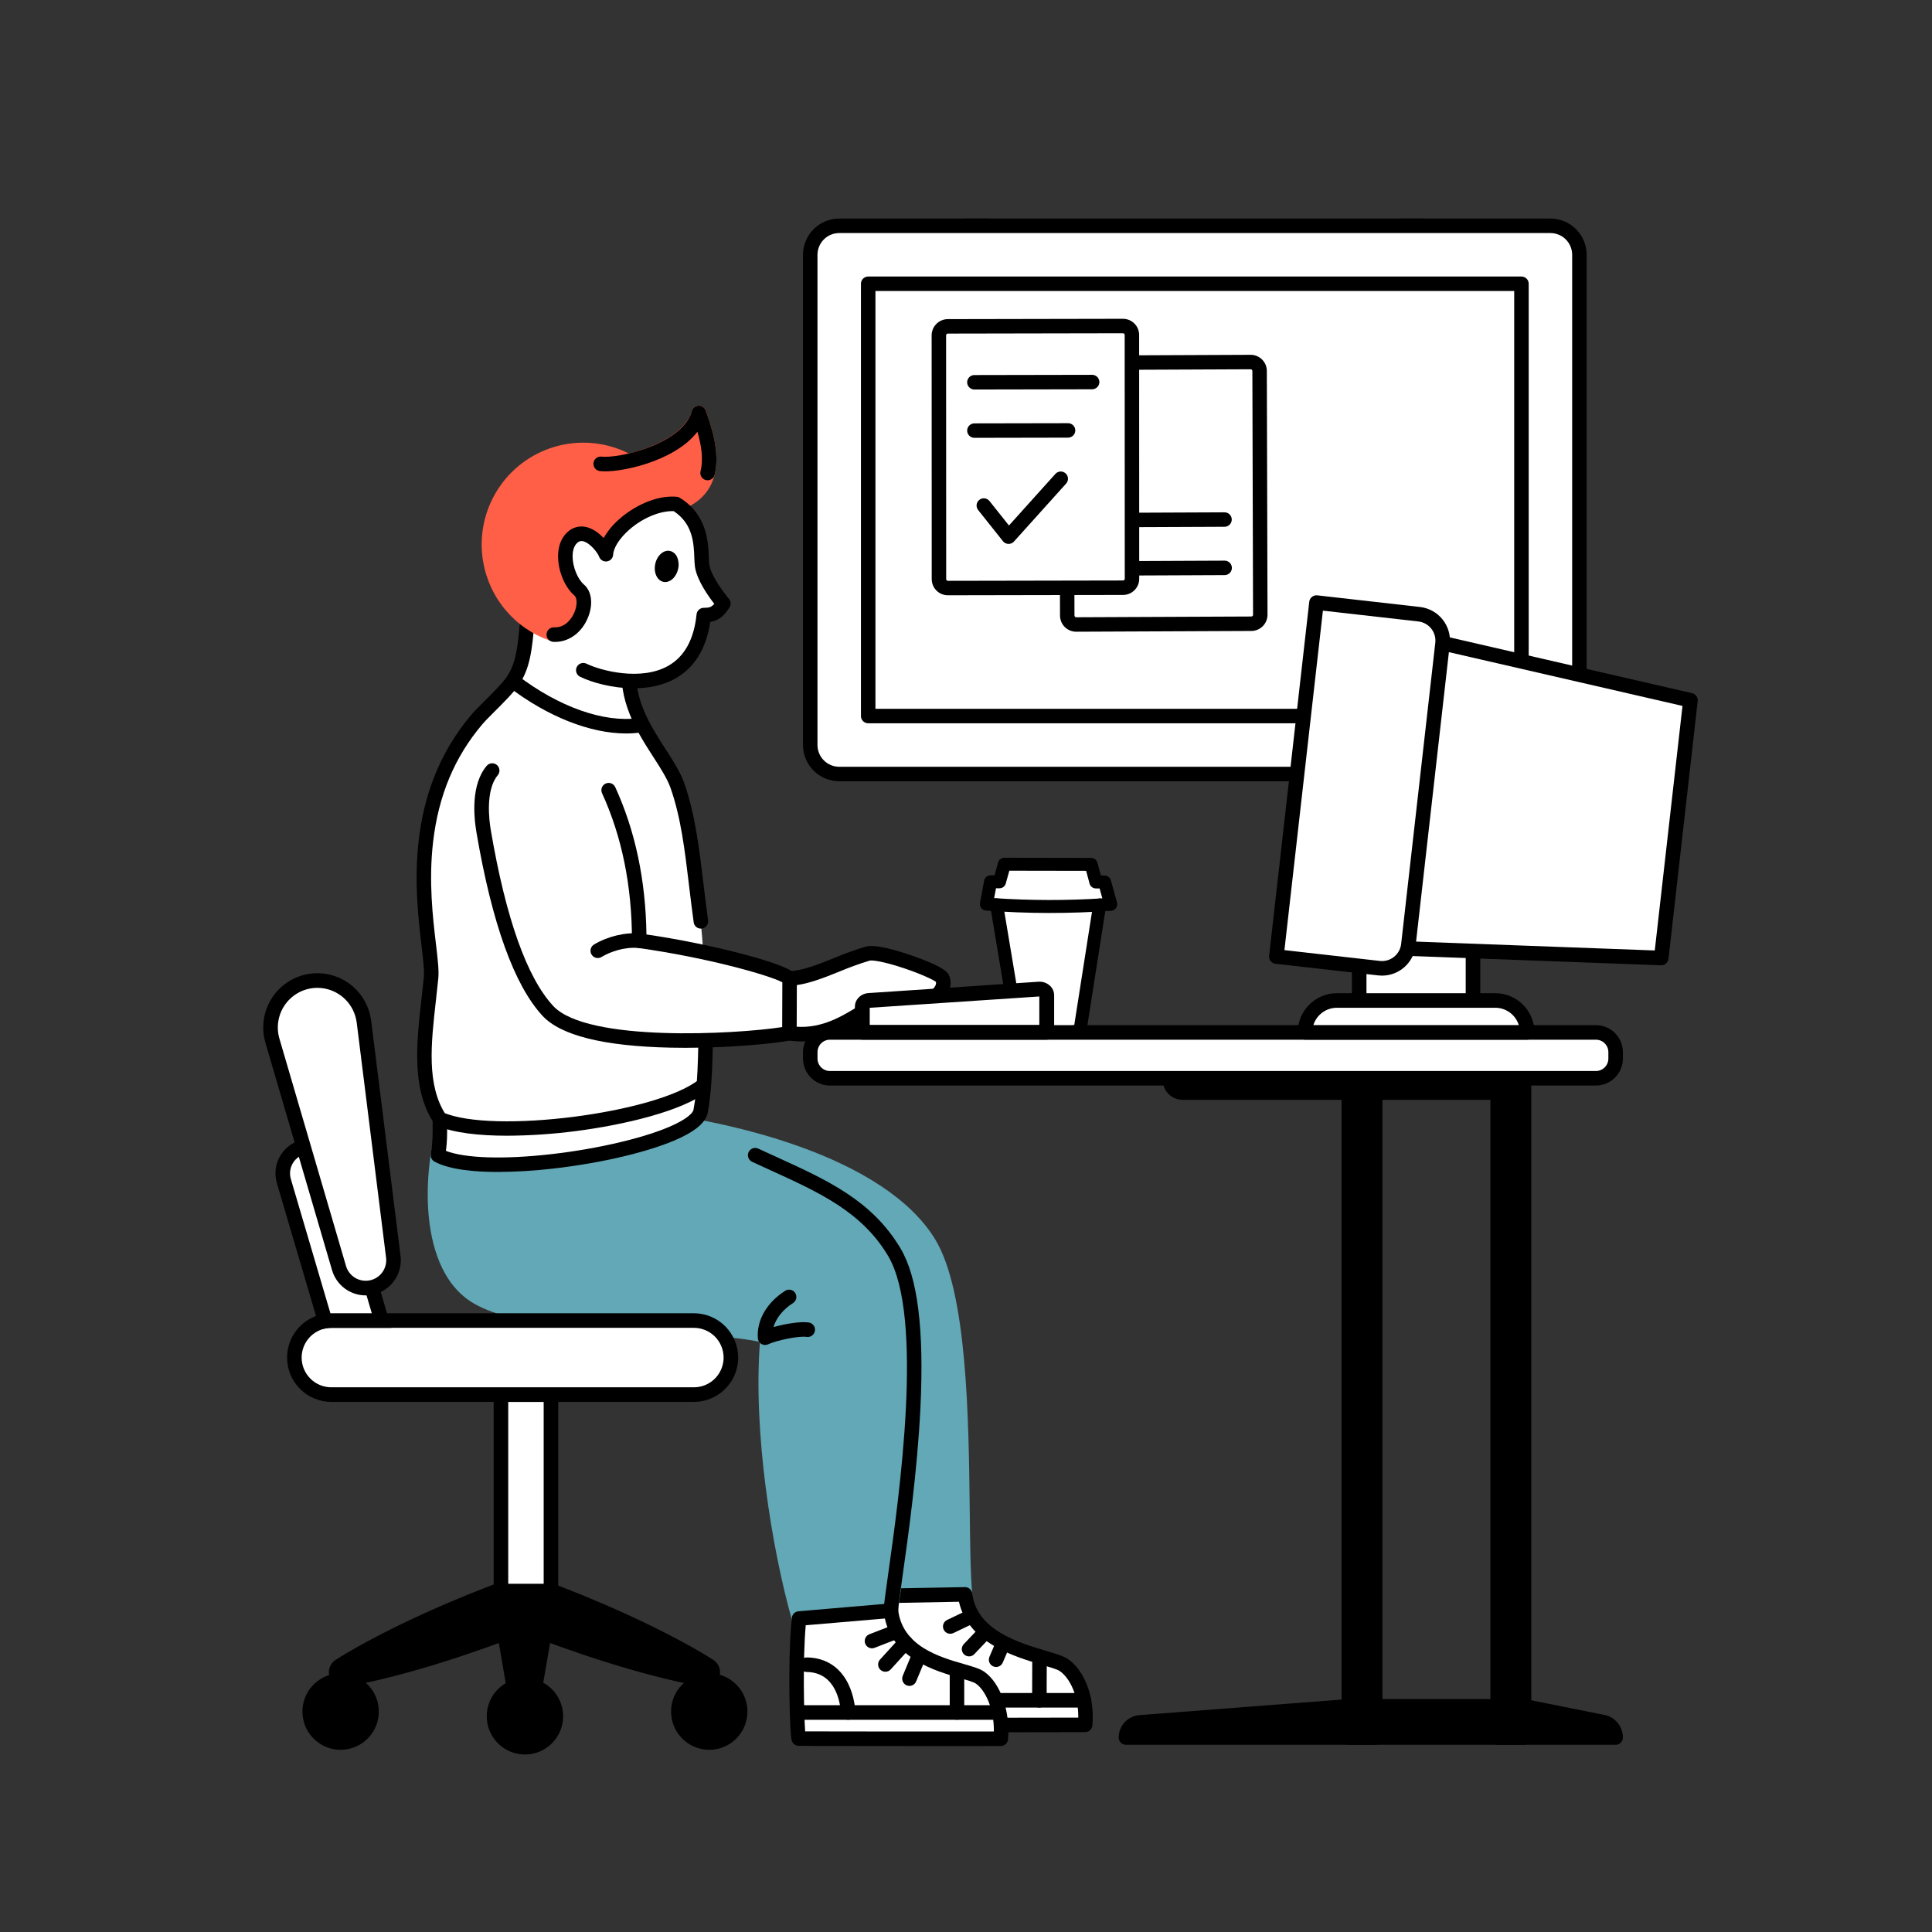
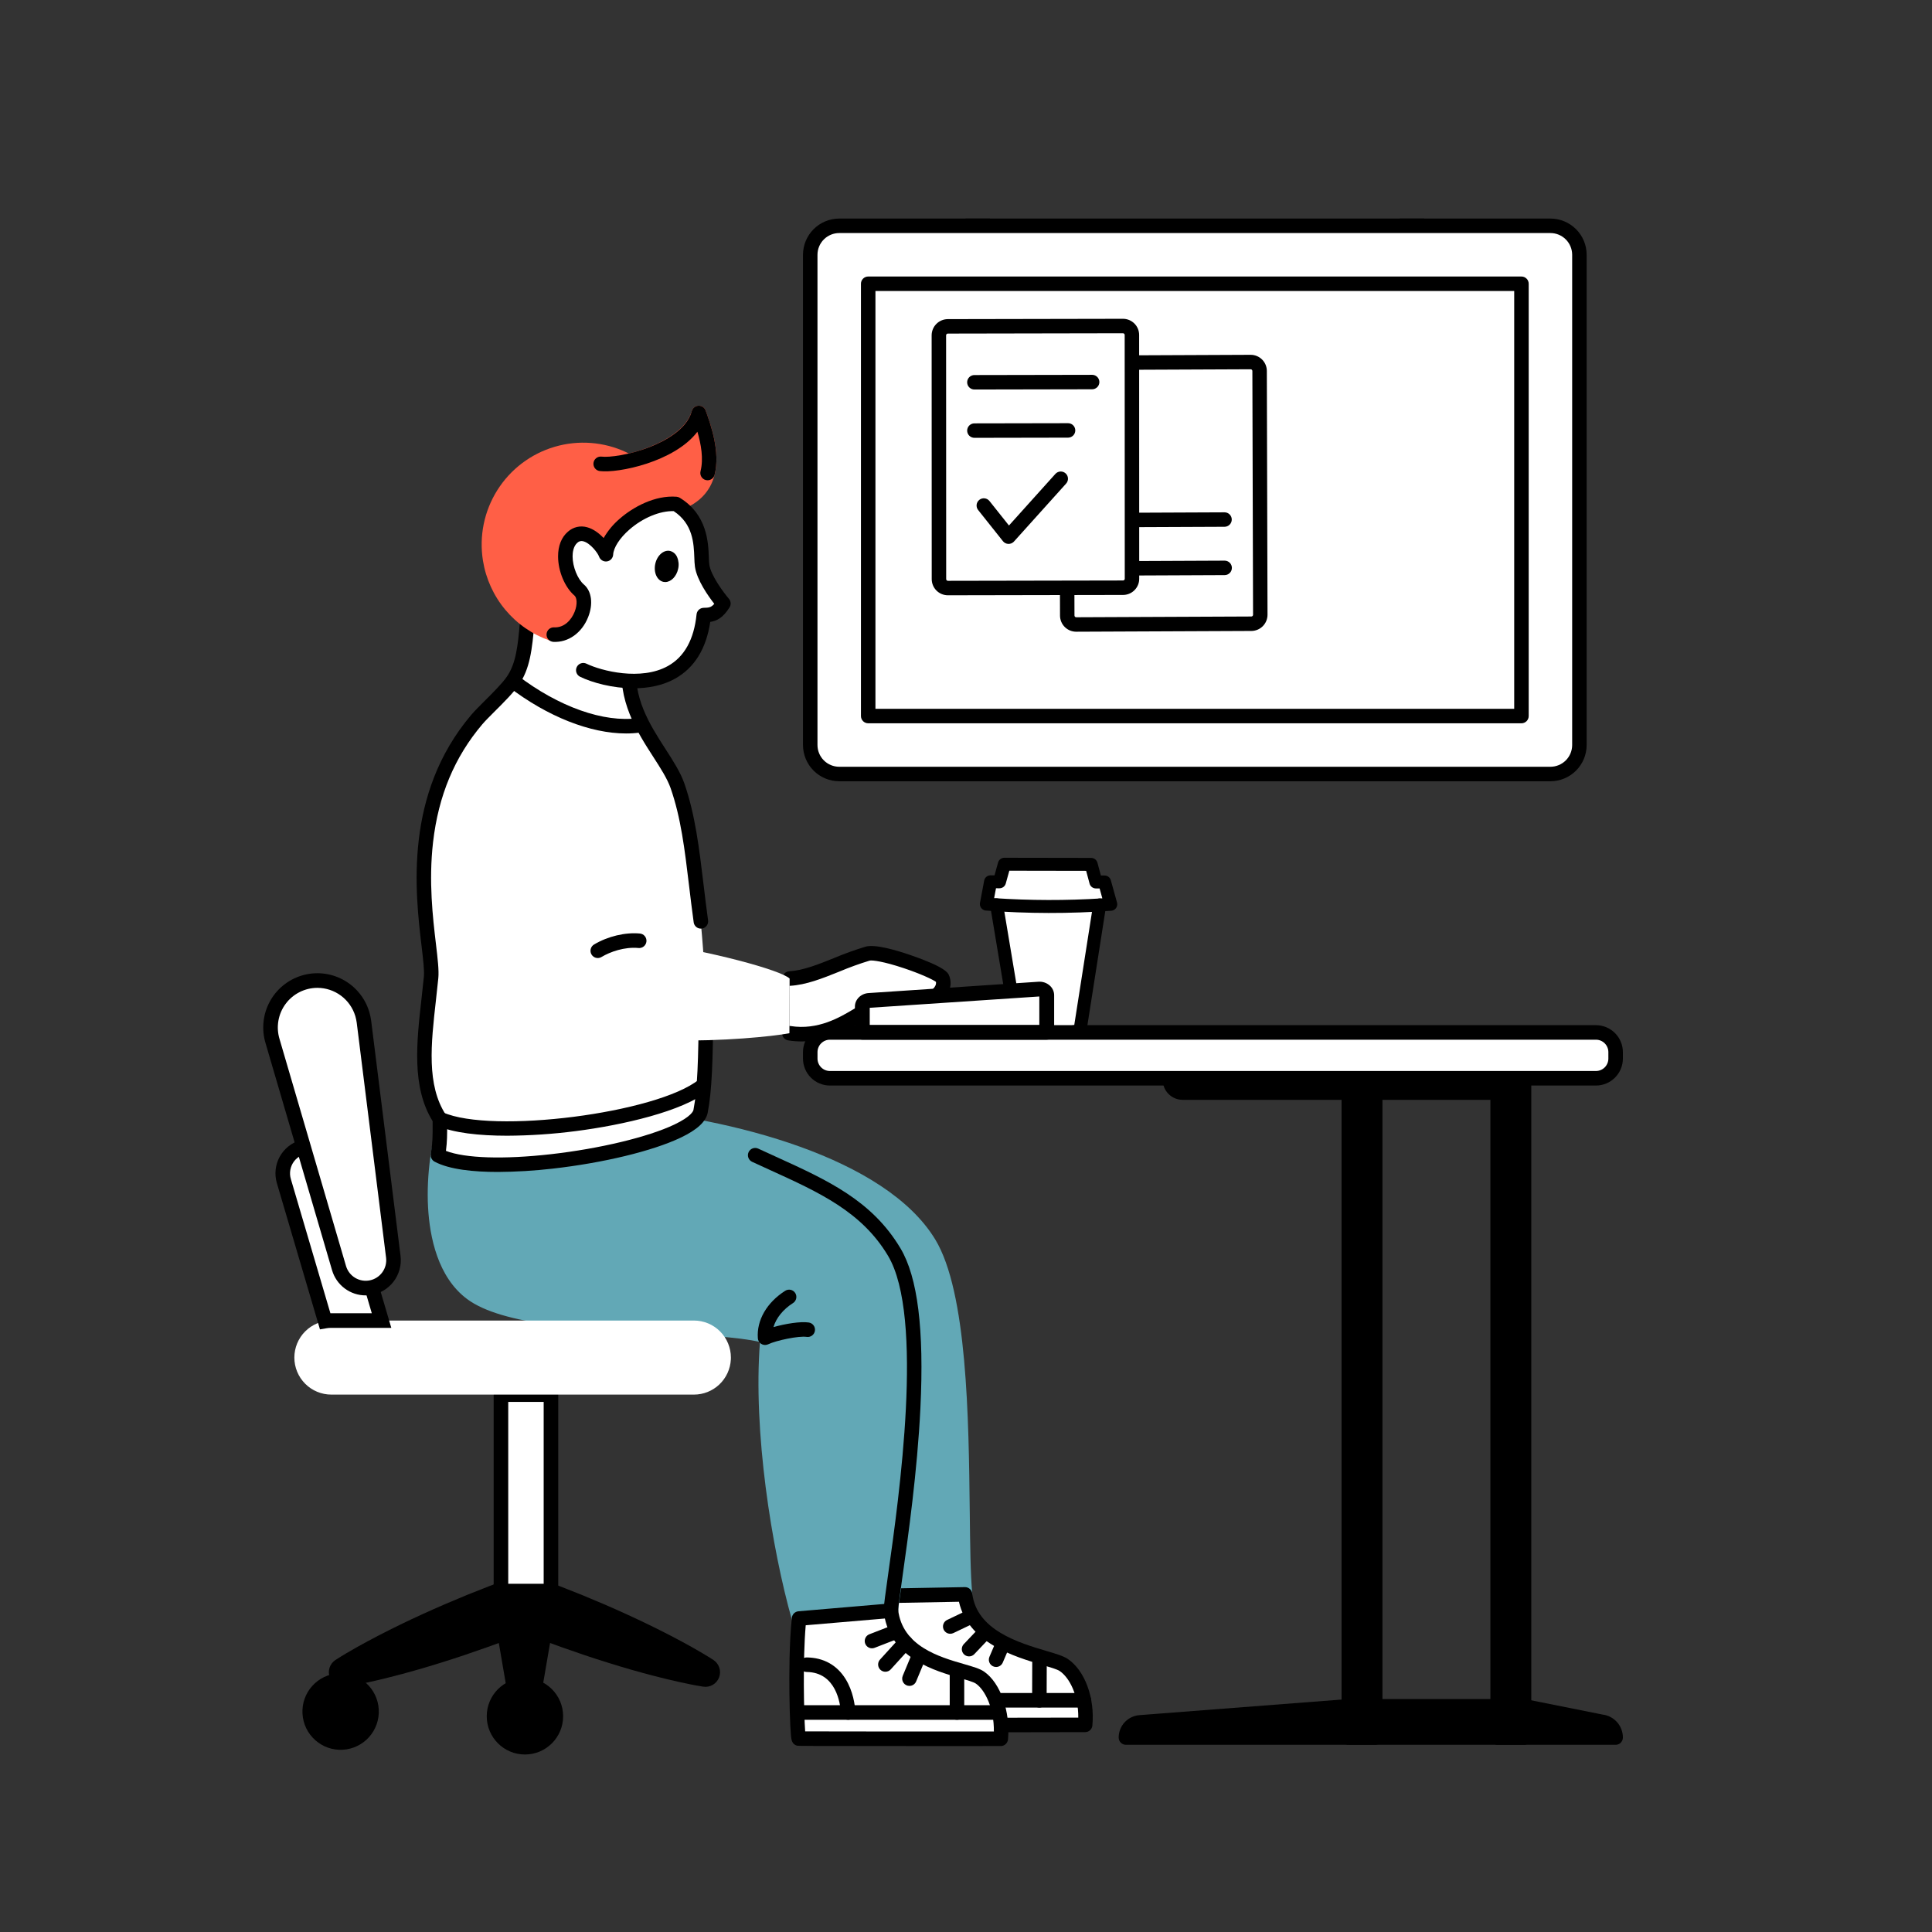
<svg xmlns="http://www.w3.org/2000/svg" width="1600" height="1600" viewBox="0 0 1600 1600" fill="none">
  <rect x="0" y="0" width="1600" height="1600" fill="#333333" stroke="none" />
  <g clip-path="url(#clip0_58_2)">
    <path d="M1284 187H695C681.745 187 671 197.745 671 211V617C671 630.255 681.745 641 695 641H1284C1297.25 641 1308 630.255 1308 617V211C1308 197.745 1297.25 187 1284 187Z" fill="white" />
    <path d="M1284 647H695C687.046 646.991 679.421 643.827 673.797 638.203C668.173 632.579 665.009 624.954 665 617V211C665.009 203.046 668.173 195.421 673.797 189.797C679.421 184.173 687.046 181.009 695 181H1284C1291.95 181.009 1299.58 184.173 1305.2 189.797C1310.83 195.421 1313.99 203.046 1314 211V617C1313.99 624.954 1310.83 632.579 1305.2 638.203C1299.58 643.827 1291.95 646.991 1284 647ZM695 193C690.228 193.006 685.653 194.904 682.278 198.278C678.904 201.653 677.006 206.228 677 211V617C677.006 621.772 678.904 626.347 682.278 629.722C685.653 633.096 690.228 634.994 695 635H1284C1288.77 634.994 1293.35 633.096 1296.72 629.722C1300.1 626.347 1301.99 621.772 1302 617V211C1301.99 206.228 1300.1 201.653 1296.72 198.278C1293.35 194.904 1288.77 193.006 1284 193H695Z" fill="black" />
    <path d="M798.458 181.827L985.955 44.655L993.041 54.341L805.544 191.513L798.458 181.827Z" fill="black" />
    <path d="M985.958 54.345L993.044 44.659L1180.54 181.827L1173.46 191.513L985.958 54.345Z" fill="black" />
    <path d="M989.5 73C984.852 73 980.309 71.622 976.444 69.04C972.58 66.457 969.567 62.787 967.789 58.493C966.01 54.199 965.545 49.474 966.452 44.915C967.358 40.357 969.596 36.169 972.883 32.883C976.17 29.596 980.357 27.358 984.915 26.452C989.474 25.545 994.199 26.01 998.493 27.789C1002.79 29.567 1006.46 32.58 1009.04 36.444C1011.62 40.309 1013 44.852 1013 49.5C1012.99 55.73 1010.51 61.704 1006.11 66.109C1001.7 70.515 995.73 72.993 989.5 73ZM989.5 38C987.226 38 985.002 38.675 983.111 39.938C981.22 41.202 979.746 42.998 978.875 45.099C978.005 47.2 977.777 49.513 978.221 51.743C978.665 53.974 979.76 56.023 981.368 57.632C982.977 59.24 985.026 60.335 987.256 60.779C989.487 61.223 991.799 60.995 993.901 60.125C996.002 59.254 997.798 57.78 999.062 55.889C1000.33 53.998 1001 51.775 1001 49.5C1001 46.451 999.784 43.528 997.628 41.372C995.472 39.216 992.549 38.004 989.5 38ZM1260 599H719C717.409 599 715.883 598.368 714.757 597.243C713.632 596.117 713 594.591 713 593V235C713 233.409 713.632 231.883 714.757 230.757C715.883 229.632 717.409 229 719 229H1260C1261.59 229 1263.12 229.632 1264.24 230.757C1265.37 231.883 1266 233.409 1266 235V593C1266 594.591 1265.37 596.117 1264.24 597.243C1263.12 598.368 1261.59 599 1260 599ZM725 587H1254V241H725V587Z" fill="black" />
  </g>
  <g clip-path="url(#clip1_58_2)">
    <path d="M508.323 923.813C609.502 931.968 730.851 966.168 769.365 1029.55C804.686 1087.68 793.674 1261.34 799.2 1320.4C799.2 1320.4 757.04 1321.43 729.154 1321.69C729.154 1321.69 694.367 1170.85 690.252 1112.52" fill="#62A8B6" />
    <path d="M729.153 1327.71C727.793 1327.71 726.473 1327.25 725.409 1326.4C724.345 1325.55 723.599 1324.37 723.294 1323.04C721.872 1316.87 688.357 1171.08 684.255 1112.94C684.199 1112.15 684.3 1111.36 684.55 1110.61C684.8 1109.86 685.195 1109.17 685.712 1108.57C686.23 1107.97 686.86 1107.48 687.566 1107.13C688.272 1106.78 689.041 1106.57 689.828 1106.51C690.616 1106.46 691.406 1106.56 692.155 1106.81C692.904 1107.06 693.596 1107.45 694.192 1107.97C694.789 1108.49 695.277 1109.12 695.63 1109.83C695.982 1110.54 696.193 1111.31 696.248 1112.1C699.876 1163.53 728.044 1289.63 733.935 1315.62C754.524 1315.38 780.809 1314.8 792.703 1314.53C791.617 1298.47 791.368 1276.4 791.083 1251.35C790.235 1176.32 789.072 1073.57 764.234 1032.69C747.355 1004.91 711.409 980.341 660.278 961.63C616.153 945.481 562.016 934.184 507.839 929.817C507.048 929.759 506.276 929.544 505.569 929.186C504.861 928.828 504.231 928.333 503.715 927.73C503.199 927.126 502.807 926.427 502.562 925.671C502.317 924.916 502.224 924.119 502.287 923.327C502.351 922.535 502.57 921.764 502.933 921.057C503.295 920.35 503.794 919.723 504.399 919.21C505.005 918.697 505.706 918.31 506.462 918.069C507.218 917.829 508.013 917.741 508.803 917.811C605.669 925.617 733.376 958.748 774.497 1026.42C801.052 1070.13 802.237 1174.78 803.101 1251.21C803.423 1279.53 803.702 1303.99 805.182 1319.83C805.259 1320.66 805.166 1321.49 804.91 1322.27C804.653 1323.06 804.238 1323.78 803.691 1324.4C803.143 1325.01 802.475 1325.51 801.727 1325.86C800.979 1326.21 800.168 1326.4 799.344 1326.42C798.921 1326.43 756.818 1327.46 729.207 1327.71H729.153Z" fill="#62A8B6" />
    <path d="M729.155 1321.69C729.269 1346.05 738.726 1427.21 740.428 1428.3C741.343 1428.89 898.678 1428.45 898.678 1428.45C900.713 1406.45 892.524 1386.62 880.867 1378.82C869.209 1371.01 804.736 1365.58 799.2 1320.39L729.155 1321.69Z" fill="white" />
    <path d="M796.929 1434.63C784.454 1434.63 773.941 1434.62 765.521 1434.6C738.972 1434.52 738.972 1434.52 737.183 1433.37C734.397 1431.59 733.355 1430.92 728.218 1384.39C727.046 1373.77 723.217 1337.88 723.14 1321.72C723.133 1320.14 723.748 1318.62 724.852 1317.48C725.956 1316.35 727.461 1315.7 729.041 1315.67L799.087 1314.38C800.572 1314.35 802.014 1314.88 803.136 1315.86C804.257 1316.83 804.979 1318.19 805.163 1319.67C808.892 1350.1 843.628 1360.42 866.614 1367.26C874.763 1369.68 880.65 1371.43 884.203 1373.81C898.377 1383.3 906.789 1406 904.66 1429.01C904.522 1430.5 903.835 1431.89 902.731 1432.9C901.627 1433.91 900.187 1434.48 898.691 1434.48C898.299 1434.48 858.901 1434.59 819.899 1434.62C811.636 1434.63 803.979 1434.63 796.929 1434.63ZM745.197 1422.43C763.741 1422.68 838.789 1422.59 892.975 1422.45C893.193 1404 885.736 1389.32 877.525 1383.82C875.486 1382.46 869.236 1380.6 863.193 1378.81C839.963 1371.9 801.842 1360.56 794.167 1326.51L735.325 1327.6C736.399 1352.75 742.65 1407.32 745.2 1422.43H745.197Z" fill="black" />
    <path d="M897.667 1414.13H759.902C758.308 1414.13 756.779 1413.5 755.651 1412.37C754.524 1411.24 753.891 1409.71 753.891 1408.11C753.891 1406.51 754.524 1404.98 755.651 1403.85C756.779 1402.72 758.308 1402.09 759.902 1402.09H897.667C899.261 1402.09 900.79 1402.72 901.917 1403.85C903.044 1404.98 903.678 1406.51 903.678 1408.11C903.678 1409.71 903.044 1411.24 901.917 1412.37C900.79 1413.5 899.261 1414.13 897.667 1414.13Z" fill="black" />
    <path d="M860.767 1414.13H860.747C859.957 1414.13 859.176 1413.97 858.448 1413.67C857.72 1413.36 857.059 1412.92 856.502 1412.35C855.946 1411.79 855.505 1411.13 855.206 1410.4C854.906 1409.66 854.753 1408.88 854.756 1408.09L854.87 1373.69C854.875 1372.09 855.511 1370.57 856.638 1369.44C857.764 1368.32 859.29 1367.68 860.881 1367.68H860.901C862.495 1367.69 864.022 1368.33 865.145 1369.46C866.269 1370.6 866.897 1372.13 866.892 1373.73L866.778 1408.13C866.773 1409.72 866.137 1411.25 865.01 1412.38C863.884 1413.5 862.358 1414.13 860.767 1414.13ZM786.953 1353.02C785.588 1353.02 784.263 1352.56 783.197 1351.71C782.13 1350.85 781.385 1349.66 781.084 1348.33C780.782 1347 780.943 1345.6 781.539 1344.37C782.135 1343.14 783.131 1342.15 784.364 1341.56L801.054 1333.6C801.767 1333.26 802.54 1333.06 803.328 1333.02C804.116 1332.98 804.905 1333.09 805.649 1333.36C806.393 1333.62 807.078 1334.03 807.664 1334.56C808.251 1335.09 808.727 1335.73 809.067 1336.45C809.406 1337.16 809.602 1337.93 809.643 1338.72C809.684 1339.51 809.569 1340.3 809.305 1341.05C809.041 1341.79 808.633 1342.48 808.105 1343.07C807.576 1343.66 806.938 1344.13 806.225 1344.47L789.533 1352.44C788.727 1352.82 787.846 1353.02 786.953 1353.02ZM802.545 1371.75C801.369 1371.75 800.219 1371.41 799.238 1370.76C798.256 1370.11 797.486 1369.19 797.022 1368.1C796.559 1367.02 796.422 1365.83 796.63 1364.67C796.838 1363.51 797.381 1362.43 798.191 1361.58L811.292 1347.78C812.391 1346.62 813.904 1345.95 815.498 1345.91C817.091 1345.87 818.636 1346.47 819.791 1347.57C820.946 1348.67 821.617 1350.19 821.657 1351.78C821.696 1353.38 821.101 1354.93 820.002 1356.08L806.9 1369.88C806.339 1370.47 805.664 1370.95 804.915 1371.27C804.166 1371.59 803.36 1371.75 802.545 1371.75ZM824.914 1380.53C823.919 1380.53 822.94 1380.28 822.064 1379.81C821.188 1379.33 820.443 1378.65 819.896 1377.82C819.349 1376.98 819.017 1376.03 818.929 1375.03C818.841 1374.04 819.001 1373.04 819.394 1372.13L824.763 1359.6C825.069 1358.86 825.517 1358.2 826.081 1357.64C826.646 1357.08 827.316 1356.63 828.053 1356.33C828.789 1356.04 829.578 1355.89 830.373 1355.89C831.167 1355.9 831.953 1356.07 832.683 1356.38C833.413 1356.7 834.074 1357.15 834.627 1357.72C835.181 1358.3 835.615 1358.97 835.906 1359.71C836.197 1360.45 836.338 1361.25 836.321 1362.04C836.305 1362.84 836.13 1363.62 835.809 1364.35L830.44 1376.88C829.976 1377.96 829.206 1378.89 828.223 1379.53C827.241 1380.18 826.09 1380.53 824.914 1380.53Z" fill="black" />
    <path d="M371.025 923.813C357.099 959.489 350.458 1041.15 390.36 1070.94C435.4 1104.57 590.527 1092.75 635.79 1106.9C628.601 1183.76 646.257 1285.72 661.762 1340.39L737.82 1333.9C738.622 1314.08 780.272 1097.66 740.603 1036.92C708.651 988 672.037 975.544 625.413 956.701" fill="#62A8B6" />
    <path d="M661.763 1346.41C660.456 1346.41 659.185 1345.99 658.143 1345.2C657.1 1344.41 656.343 1343.3 655.985 1342.04C638.915 1281.85 623.587 1184.93 629.376 1111.39C611.663 1107.2 580.645 1105.68 547.972 1104.09C486.159 1101.08 416.104 1097.67 386.777 1075.77C362.581 1057.71 355.872 1024.55 354.505 999.916C353.019 973.151 357.31 942.417 365.425 921.619C365.712 920.883 366.142 920.21 366.689 919.64C367.236 919.069 367.889 918.613 368.612 918.295C369.336 917.978 370.114 917.807 370.903 917.791C371.693 917.776 372.477 917.916 373.212 918.204C373.947 918.492 374.619 918.922 375.188 919.47C375.757 920.018 376.213 920.673 376.53 921.398C376.846 922.123 377.017 922.902 377.033 923.693C377.049 924.484 376.909 925.27 376.621 926.007C363.207 960.366 357.337 1038.77 393.957 1066.11C420.349 1085.81 491.436 1089.28 548.556 1092.06C586.672 1093.92 619.592 1095.52 637.587 1101.15C638.902 1101.56 640.036 1102.41 640.799 1103.56C641.562 1104.71 641.909 1106.09 641.78 1107.46C634.754 1182.57 652.099 1281.93 666.225 1333.97L732.319 1328.33C732.9 1323.52 733.939 1316.41 735.286 1307.18C744.008 1247.4 767.177 1088.61 735.573 1040.22C706.52 995.737 673.297 982.408 631.233 965.538C628.576 964.47 625.887 963.388 623.164 962.291C621.693 961.689 620.52 960.527 619.901 959.06C619.283 957.593 619.27 955.941 619.864 954.464C620.458 952.987 621.612 951.806 623.073 951.179C624.534 950.553 626.184 950.531 627.66 951.12C630.374 952.217 633.055 953.295 635.702 954.354C677.988 971.319 714.507 985.974 745.633 1033.63C779.731 1085.84 756.922 1242.17 747.182 1308.93C745.378 1321.29 743.952 1331.06 743.827 1334.15C743.767 1335.62 743.176 1337.01 742.164 1338.07C741.152 1339.13 739.789 1339.78 738.33 1339.91L662.279 1346.4C662.105 1346.41 661.933 1346.41 661.763 1346.41Z" fill="#62A8B6" />
    <path d="M737.821 1339.92H737.711C736.117 1339.89 734.6 1339.23 733.493 1338.08C732.386 1336.93 731.78 1335.39 731.808 1333.79C731.885 1329.53 733.354 1319.12 735.578 1303.37C744.564 1239.71 765.607 1090.62 735.44 1040.01C713.7 1003.54 678.51 987.524 637.761 968.984C632.866 966.756 627.902 964.498 622.881 962.167C621.434 961.496 620.313 960.276 619.764 958.776C619.214 957.277 619.282 955.62 619.952 954.17C620.622 952.721 621.839 951.598 623.336 951.047C624.833 950.497 626.486 950.565 627.933 951.236C632.927 953.555 637.865 955.802 642.732 958.016C685.31 977.389 722.089 994.125 745.758 1033.84C760.001 1057.73 765.394 1100.96 762.249 1165.99C759.716 1218.35 752.055 1272.63 747.477 1305.06C745.474 1319.26 743.889 1330.48 743.825 1334.01C743.796 1335.59 743.151 1337.09 742.028 1338.2C740.906 1339.3 739.395 1339.92 737.821 1339.92Z" fill="black" />
    <path d="M633.612 1113.85C632.094 1113.85 630.631 1113.27 629.519 1112.24C628.407 1111.2 627.727 1109.78 627.616 1108.26C626.533 1093.38 635.007 1078.69 650.284 1068.97C651.629 1068.11 653.26 1067.83 654.816 1068.17C656.372 1068.52 657.726 1069.47 658.582 1070.82C659.437 1072.17 659.722 1073.8 659.375 1075.36C659.028 1076.92 658.077 1078.28 656.732 1079.14C648.484 1084.39 642.762 1091.56 640.557 1099.04C650.188 1096.32 662.898 1094.18 669.847 1095.25C671.423 1095.49 672.838 1096.35 673.781 1097.64C674.725 1098.92 675.119 1100.53 674.877 1102.11C674.636 1103.69 673.778 1105.11 672.493 1106.05C671.208 1107 669.6 1107.4 668.024 1107.15C661.529 1106.16 642.949 1110.06 636.182 1113.27C635.379 1113.65 634.501 1113.85 633.612 1113.85Z" fill="black" />
    <path d="M661.767 1340.39C657.986 1375.15 660.305 1439.57 661.531 1439.82C662.559 1440.03 828.791 1439.97 828.791 1439.97C830.755 1417.97 822.85 1397.13 811.599 1389.33C800.347 1381.53 743.163 1379.09 737.818 1333.9L661.767 1340.39Z" fill="white" />
    <path d="M765.016 1446.01C661.675 1446.01 660.986 1445.86 660.299 1445.71C655.733 1444.76 655.322 1440.37 655.05 1437.46C654.866 1435.49 654.686 1432.77 654.516 1429.36C654.152 1422.08 653.883 1412.76 653.761 1403.12C653.571 1388.17 653.582 1360.05 655.791 1339.74C655.942 1338.35 656.57 1337.06 657.567 1336.08C658.564 1335.11 659.868 1334.51 661.257 1334.39L737.309 1327.9C738.864 1327.77 740.409 1328.24 741.618 1329.23C742.827 1330.22 743.605 1331.64 743.787 1333.19C747.358 1363.38 777.978 1372.23 798.24 1378.09C805.917 1380.31 811.464 1381.91 815.019 1384.38C828.535 1393.75 836.845 1417.35 834.779 1440.51C834.645 1442 833.957 1443.4 832.849 1444.41C831.741 1445.43 830.294 1445.99 828.793 1445.99C804.077 1446 782.986 1446.01 765.016 1446.01ZM666.795 1433.85C689.08 1433.97 779.921 1433.96 823.082 1433.95C823.318 1415.02 815.954 1399.67 808.176 1394.28C806.239 1392.94 800.477 1391.27 794.906 1389.66C774.153 1383.66 740.151 1373.84 732.812 1340.38L667.263 1345.97C664.762 1374.87 665.779 1419.43 666.795 1433.85Z" fill="black" />
    <path d="M826.905 1424.25H660.799C659.205 1424.25 657.676 1423.61 656.549 1422.48C655.421 1421.35 654.788 1419.82 654.788 1418.22C654.788 1416.63 655.421 1415.09 656.549 1413.97C657.676 1412.84 659.205 1412.2 660.799 1412.2H826.904C828.498 1412.2 830.027 1412.84 831.154 1413.97C832.281 1415.09 832.915 1416.63 832.915 1418.22C832.915 1419.82 832.281 1421.35 831.154 1422.48C830.027 1423.61 828.498 1424.25 826.904 1424.25H826.905Z" fill="black" />
    <path d="M792.528 1424.25C790.934 1424.25 789.405 1423.61 788.277 1422.48C787.15 1421.35 786.517 1419.82 786.517 1418.22V1384.09C786.517 1382.5 787.15 1380.97 788.277 1379.84C789.405 1378.71 790.934 1378.07 792.528 1378.07C794.122 1378.07 795.651 1378.71 796.778 1379.84C797.905 1380.97 798.539 1382.5 798.539 1384.09V1418.22C798.539 1419.82 797.905 1421.35 796.778 1422.48C795.651 1423.61 794.122 1424.25 792.528 1424.25ZM722.157 1365.06C720.752 1365.07 719.39 1364.58 718.309 1363.68C717.227 1362.78 716.494 1361.53 716.236 1360.15C715.978 1358.76 716.212 1357.33 716.897 1356.1C717.582 1354.87 718.675 1353.92 719.987 1353.42L737.144 1346.77C738.629 1346.2 740.277 1346.25 741.729 1346.89C743.18 1347.54 744.317 1348.74 744.89 1350.22C745.464 1351.71 745.427 1353.36 744.789 1354.82C744.15 1356.27 742.962 1357.42 741.483 1358L724.325 1364.65C723.633 1364.92 722.898 1365.06 722.157 1365.06ZM753.148 1396.2C752.159 1396.2 751.184 1395.96 750.312 1395.49C749.44 1395.02 748.696 1394.34 748.148 1393.52C747.599 1392.69 747.262 1391.74 747.167 1390.76C747.072 1389.77 747.222 1388.77 747.603 1387.86L754.165 1372.09C754.785 1370.62 755.958 1369.46 757.429 1368.86C758.899 1368.26 760.546 1368.27 762.012 1368.88C763.478 1369.49 764.642 1370.66 765.251 1372.13C765.86 1373.6 765.864 1375.25 765.262 1376.72L758.7 1392.49C758.243 1393.59 757.473 1394.53 756.485 1395.19C755.497 1395.85 754.336 1396.2 753.148 1396.2ZM702.399 1424.25C700.87 1424.25 699.398 1423.66 698.284 1422.61C697.17 1421.56 696.498 1420.12 696.404 1418.59C695.925 1410.71 692.456 1384.95 668.024 1384.66C666.43 1384.65 664.905 1384.01 663.784 1382.87C662.664 1381.74 662.039 1380.2 662.048 1378.6C662.058 1377.01 662.7 1375.48 663.834 1374.36C664.968 1373.23 666.5 1372.61 668.095 1372.62H668.166C682.035 1372.78 693.125 1378.94 700.239 1390.42C706.505 1400.54 708.046 1411.95 708.405 1417.85C708.454 1418.64 708.346 1419.43 708.089 1420.18C707.832 1420.93 707.431 1421.62 706.907 1422.21C706.384 1422.8 705.75 1423.29 705.04 1423.63C704.331 1423.98 703.56 1424.18 702.772 1424.23C702.648 1424.24 702.524 1424.25 702.399 1424.25ZM733.234 1384.47C732.069 1384.47 730.93 1384.13 729.954 1383.5C728.978 1382.86 728.208 1381.95 727.738 1380.88C727.268 1379.81 727.117 1378.63 727.304 1377.48C727.492 1376.33 728.009 1375.26 728.794 1374.39L745.335 1356.2C745.864 1355.61 746.505 1355.12 747.222 1354.78C747.939 1354.43 748.717 1354.23 749.512 1354.19C750.307 1354.15 751.102 1354.27 751.851 1354.53C752.6 1354.8 753.289 1355.22 753.877 1355.75C754.465 1356.29 754.941 1356.94 755.277 1357.66C755.613 1358.38 755.802 1359.17 755.834 1359.96C755.866 1360.76 755.74 1361.55 755.463 1362.3C755.186 1363.05 754.764 1363.73 754.22 1364.32L737.679 1382.51C737.116 1383.13 736.43 1383.62 735.664 1383.96C734.899 1384.3 734.071 1384.47 733.234 1384.47Z" fill="black" />
    <path d="M521.344 547.156C515.203 593.489 552.687 624.391 561.062 650.765C584.689 725.169 591.287 903.658 580.184 920.349C563.06 947.331 394.179 978.275 356.806 957.469C358.687 945.952 364.281 939.006 364.281 926.681C343.957 895.706 345.724 854.633 357.014 809.453C363.56 783.254 326.666 677.968 394.931 595.833C403.31 585.751 419.291 571.44 424.868 564.061C434.649 551.112 434.658 538.645 436.69 514.217" fill="white" />
    <path d="M420.037 940.552C396.909 940.552 375.426 938.256 361.836 932.181C360.38 931.53 359.242 930.327 358.671 928.835C358.101 927.343 358.146 925.686 358.795 924.227C359.445 922.768 360.646 921.628 362.135 921.056C363.624 920.485 365.278 920.53 366.734 921.18C407.49 939.397 544.245 921.91 578.808 894.06C580.05 893.059 581.639 892.593 583.223 892.766C584.808 892.938 586.26 893.734 587.259 894.979C588.258 896.224 588.723 897.815 588.551 899.404C588.379 900.992 587.584 902.446 586.341 903.447C565.378 920.339 515.912 931.73 476.61 936.757C457.849 939.187 438.955 940.454 420.037 940.552ZM518.494 607.428C488.894 607.428 453.455 593.521 421.216 568.84C419.966 567.865 419.151 566.434 418.948 564.859C418.745 563.285 419.171 561.694 420.133 560.432C421.095 559.171 422.515 558.341 424.085 558.123C425.654 557.905 427.246 558.317 428.514 559.269C462.638 585.392 500.045 598.647 528.563 594.718C530.142 594.501 531.743 594.921 533.013 595.887C534.283 596.852 535.119 598.283 535.336 599.866C535.553 601.448 535.133 603.053 534.17 604.325C533.207 605.598 531.778 606.435 530.199 606.653C526.319 607.178 522.409 607.437 518.494 607.428Z" fill="black" />
    <path d="M412.278 970.562C392.542 970.562 372.135 968.62 359.86 962.005C358.758 961.411 357.868 960.487 357.315 959.361C356.762 958.236 356.573 956.965 356.776 955.727C358.332 946.199 358.312 940.56 358.278 931.215C358.278 930.324 358.272 929.402 358.27 928.442C340.808 900.263 345.012 863.025 349.08 826.992C349.753 821.032 350.448 814.871 351.031 808.869C351.525 803.784 350.453 794.722 349.098 783.25C343.921 739.474 334.285 657.99 390.352 591.931C393.004 588.806 397.129 584.692 401.495 580.336C408.248 573.6 415.901 565.964 419.694 560.474C427.243 549.543 428.886 535.518 430.696 513.717C430.828 512.126 431.586 510.651 432.803 509.619C434.02 508.588 435.596 508.082 437.185 508.215C438.774 508.347 440.245 509.106 441.275 510.326C442.305 511.545 442.809 513.124 442.677 514.716C440.701 538.512 438.834 553.928 429.58 567.328C425.162 573.725 417.095 581.772 409.977 588.872C405.791 593.047 401.839 596.989 399.51 599.734C376.447 626.907 363.079 658.878 358.64 697.471C354.902 729.966 358.448 759.943 361.036 781.833C362.477 794.026 363.616 803.656 362.997 810.035C362.405 816.13 361.705 822.34 361.026 828.346C356.945 864.505 353.089 898.659 369.304 923.373C369.949 924.356 370.293 925.508 370.292 926.685C370.292 928.276 370.297 929.767 370.302 931.177C370.33 939.328 370.35 945.136 369.313 953.111C385.149 959.235 416.973 960.294 456.211 955.861C496.502 951.31 536.624 941.678 558.427 931.327C572.584 924.601 574.119 920.048 574.283 919.203C577.643 901.913 578.398 877.388 578.679 835.318C578.689 833.728 579.327 832.206 580.453 831.085C581.579 829.964 583.102 829.335 584.69 829.335H584.731C585.52 829.341 586.301 829.502 587.028 829.809C587.755 830.117 588.415 830.565 588.969 831.128C589.524 831.691 589.962 832.358 590.259 833.09C590.557 833.823 590.707 834.607 590.702 835.398C590.417 878.212 589.625 903.285 586.085 921.505C584.642 928.933 577.28 935.704 563.577 942.211C540.322 953.253 499.699 963.07 457.558 967.831C442.525 969.556 427.41 970.468 412.278 970.562ZM580.432 769.055C578.982 769.053 577.581 768.526 576.488 767.571C575.395 766.616 574.684 765.298 574.485 763.858C573.05 753.478 571.849 743.456 570.688 733.764C567.052 703.419 563.912 677.212 555.388 652.75C552.642 644.87 546.999 636.11 541.024 626.836C527.609 606.011 510.914 580.096 515.385 546.363C515.595 544.779 516.425 543.344 517.691 542.372C518.957 541.401 520.557 540.973 522.138 541.184C523.719 541.394 525.152 542.225 526.121 543.494C527.091 544.762 527.517 546.365 527.307 547.949C523.419 577.288 538.14 600.141 551.129 620.303C557.503 630.199 563.524 639.544 566.743 648.779C575.697 674.477 579.065 702.583 582.629 732.329C583.784 741.965 584.977 751.934 586.398 762.205C586.516 763.059 586.45 763.928 586.204 764.754C585.958 765.579 585.538 766.343 584.973 766.992C584.407 767.642 583.709 768.162 582.926 768.518C582.142 768.873 581.292 769.057 580.432 769.055Z" fill="black" />
    <path d="M497.464 384.137C513.05 386.145 569.796 373.35 578.732 342.023C585.633 361.28 600.936 404.067 559.833 417.381" fill="#FF5F46" />
    <path d="M559.832 423.405C558.4 423.406 557.014 422.894 555.925 421.961C554.836 421.029 554.115 419.737 553.892 418.32C553.669 416.902 553.959 415.451 554.709 414.228C555.459 413.006 556.62 412.091 557.984 411.651C567.902 408.438 574.469 403.319 578.055 396.006C583.635 384.626 581.067 369.599 577.497 357.345C558.24 382.464 511.588 392.025 496.698 390.111C495.915 390.01 495.159 389.756 494.474 389.362C493.789 388.969 493.188 388.444 492.705 387.818C491.731 386.554 491.297 384.953 491.5 383.368C491.703 381.783 492.526 380.344 493.789 379.367C495.051 378.391 496.648 377.956 498.23 378.16C513.127 380.08 565.323 367.124 572.951 340.364C573.3 339.139 574.029 338.056 575.032 337.272C576.034 336.487 577.259 336.042 578.531 335.999C579.802 335.957 581.054 336.32 582.107 337.036C583.159 337.752 583.958 338.783 584.388 339.983C589.484 354.2 598.971 380.664 588.845 401.315C583.819 411.567 574.679 418.9 561.682 423.11C561.085 423.305 560.46 423.404 559.832 423.405Z" fill="#FF5F46" />
    <path d="M399.976 464.386C396.698 444.114 400.919 423.339 411.846 405.964C422.772 388.589 439.653 375.807 459.319 370.019C478.985 364.231 500.083 365.835 518.652 374.53C537.221 383.224 551.984 398.411 560.17 417.24C562.909 423.554 468.074 534.986 455.271 530.493C440.966 525.486 428.276 516.701 418.543 505.065C408.81 493.429 402.395 479.374 399.976 464.386Z" fill="#FF5F46" />
    <path d="M458.587 525.552C479.377 526.65 489.674 497.234 479.681 488.671C469.072 479.582 462.933 454.657 474.236 444.914C485.539 435.171 499.67 452.835 501.802 458.977C502.797 440.78 534.125 415.342 559.833 417.381C584.111 432.247 579.985 458.158 581.48 468.49C583.352 481.439 599.087 499.809 599.087 499.809C593.423 508.812 589.118 509.251 582.847 509.387C575.49 581.694 503.33 564.897 483.047 555.05" fill="white" />
    <path d="M524.708 570.018C507.309 570.018 490.446 565.337 480.427 560.473C478.992 559.776 477.893 558.536 477.37 557.027C476.847 555.518 476.944 553.862 477.64 552.425C478.335 550.987 479.572 549.885 481.078 549.361C482.585 548.837 484.237 548.935 485.672 549.631C498.055 555.645 530.855 564.02 553.196 551.529C566.789 543.929 574.754 529.545 576.867 508.778C577.016 507.316 577.693 505.96 578.77 504.963C579.847 503.967 581.251 503.399 582.717 503.367C586.769 503.279 588.838 503.234 591.533 500.055C586.524 493.63 577.116 480.35 575.525 469.35C575.229 466.877 575.058 464.39 575.012 461.9C574.561 450.029 573.948 433.879 557.931 423.305C546.563 422.946 532.313 428.868 521.155 438.645C513.232 445.585 508.114 453.501 507.797 459.304C507.721 460.698 507.165 462.021 506.223 463.049C505.281 464.077 504.012 464.745 502.633 464.94C501.254 465.134 499.85 464.843 498.662 464.115C497.473 463.388 496.574 462.27 496.117 460.951C495.076 457.951 488.937 449.853 483.146 448.291C482.285 448.015 481.364 447.979 480.484 448.188C479.603 448.396 478.797 448.842 478.15 449.476C474.702 452.448 474.196 457.831 474.199 460.774C474.212 469.352 478.333 479.595 483.582 484.091C490.035 489.62 491.396 500.241 487.045 511.149C481.841 524.198 470.572 532.212 458.264 531.563C456.679 531.468 455.197 530.749 454.14 529.563C453.083 528.378 452.536 526.821 452.62 525.233C452.704 523.645 453.411 522.155 454.587 521.088C455.763 520.02 457.312 519.462 458.898 519.534C467.488 519.984 473.285 513.19 475.88 506.681C478.362 500.457 477.772 494.962 475.769 493.246C467.785 486.406 462.196 473.06 462.177 460.792C462.165 452.013 464.976 444.943 470.31 440.345C472.437 438.421 475.02 437.072 477.813 436.427C480.606 435.782 483.517 435.862 486.271 436.659C491.414 438.047 496.168 441.625 499.902 445.587C503.399 439.523 507.911 434.107 513.24 429.577C524.34 419.853 542.518 409.971 560.302 411.374C561.244 411.449 562.155 411.745 562.962 412.239C585.685 426.153 586.557 449.109 587.026 461.441C587.12 463.945 587.202 466.107 587.426 467.624C588.752 476.793 599.586 491.135 603.648 495.887C604.484 496.864 604.986 498.084 605.079 499.367C605.173 500.65 604.854 501.93 604.169 503.019C598.769 511.601 593.723 514.207 588.197 515.031C584.879 537.277 575.09 553.076 559.052 562.046C548.7 567.836 536.579 570.017 524.708 570.018Z" fill="black" />
    <path d="M561.118 471.006C562.581 464.206 559.742 457.824 554.778 456.752C549.814 455.68 544.604 460.324 543.141 467.124C541.679 473.925 544.517 480.306 549.482 481.378C554.446 482.45 559.656 477.806 561.118 471.006Z" fill="black" />
    <path d="M550.913 482.033C550.396 482.034 549.881 481.979 549.377 481.87C544.15 480.741 541.133 474.079 542.651 467.019C544.17 459.96 549.658 455.136 554.884 456.263C556.221 456.6 557.458 457.255 558.49 458.171C559.523 459.087 560.321 460.238 560.817 461.528C562.078 464.56 562.355 467.914 561.609 471.113C560.238 477.482 555.637 482.033 550.913 482.033ZM543.631 467.231C542.229 473.75 544.902 479.879 549.588 480.889C554.275 481.899 559.228 477.42 560.628 470.901C561.331 467.91 561.077 464.774 559.901 461.936C559.468 460.792 558.766 459.769 557.857 458.952C556.947 458.136 555.855 457.55 554.672 457.243C549.993 456.233 545.034 460.712 543.631 467.231ZM585.977 397.753C585.062 397.752 584.159 397.542 583.337 397.139C582.515 396.736 581.795 396.151 581.233 395.427C580.671 394.704 580.281 393.861 580.092 392.964C579.904 392.066 579.922 391.138 580.146 390.249C582.775 379.86 580.556 367.817 577.566 357.548C558.532 382.576 511.766 392.055 496.698 390.111C495.915 390.01 495.159 389.756 494.474 389.363C493.789 388.969 493.188 388.444 492.705 387.818C492.223 387.192 491.868 386.477 491.661 385.713C491.454 384.95 491.4 384.153 491.5 383.368C491.601 382.583 491.855 381.826 492.247 381.14C492.64 380.453 493.164 379.851 493.789 379.367C494.413 378.884 495.127 378.528 495.889 378.321C496.651 378.114 497.447 378.059 498.23 378.16C504.247 378.933 521.241 376.873 538.629 369.994C549.68 365.622 568.831 355.975 572.92 340.482C573.248 339.24 573.964 338.136 574.962 337.33C575.961 336.525 577.191 336.061 578.472 336.005C579.753 335.95 581.018 336.306 582.082 337.023C583.147 337.739 583.954 338.777 584.388 339.986C588.665 351.918 596.627 374.127 591.802 393.207C591.474 394.506 590.723 395.658 589.668 396.482C588.613 397.305 587.314 397.752 585.977 397.753Z" fill="black" />
    <path d="M653.92 810.398C674.199 809.218 695.548 796.313 718.517 789.769C729.006 786.779 777.91 804.757 780.33 809.921C783.687 817.074 777.172 826.028 768.468 827.63C758.996 829.374 727.958 831.177 716.55 837.124C705.751 842.755 683.447 860.355 653.759 855.67" fill="white" />
    <path d="M663.785 862.481C660.114 862.48 656.449 862.191 652.824 861.617C652.037 861.501 651.281 861.231 650.6 860.821C649.918 860.411 649.325 859.869 648.854 859.228C648.383 858.586 648.043 857.858 647.855 857.084C647.667 856.31 647.633 855.507 647.757 854.72C647.881 853.933 648.159 853.179 648.576 852.501C648.992 851.822 649.539 851.234 650.184 850.769C650.83 850.303 651.561 849.971 652.335 849.791C653.109 849.611 653.911 849.586 654.695 849.719C677.471 853.309 695.484 842.557 707.404 835.44C709.808 834.002 711.889 832.762 713.775 831.779C723.046 826.944 742.094 824.764 756.002 823.172C760.824 822.621 764.988 822.143 767.382 821.703C768.882 821.418 770.302 820.805 771.538 819.906C772.774 819.007 773.797 817.845 774.532 816.504C775.119 815.48 775.326 814.282 775.116 813.12C772.457 811.164 762.493 806.495 748.621 801.843C731.775 796.196 722.227 794.997 720.158 795.559C711.636 798.157 703.254 801.193 695.045 804.657C681.012 810.296 667.758 815.623 654.27 816.408C652.679 816.501 651.115 815.957 649.924 814.895C648.733 813.833 648.012 812.341 647.919 810.746C647.826 809.151 648.369 807.585 649.428 806.392C650.488 805.198 651.977 804.475 653.569 804.382C665.102 803.711 677.473 798.74 690.569 793.477C699.165 789.852 707.944 786.679 716.87 783.972C724.499 781.799 741.489 786.642 754.401 791.089C782.713 800.839 785.014 805.744 785.769 807.356C786.827 809.672 787.329 812.204 787.234 814.749C787.139 817.294 786.451 819.781 785.223 822.012C783.641 824.989 781.411 827.572 778.699 829.57C775.986 831.568 772.861 832.93 769.553 833.556C766.759 834.07 762.406 834.568 757.364 835.146C745.122 836.551 726.622 838.659 719.324 842.468C717.745 843.291 715.805 844.451 713.557 845.793C702.725 852.256 685.603 862.479 663.785 862.481Z" fill="black" />
    <path d="M504.054 654.394C526.384 703.084 529.381 751.663 529.381 779.101C588.58 787.379 647.118 803.602 653.919 810.395L653.761 855.666C625.763 861.076 486.178 872.246 453.715 837.167C432.922 814.698 414.263 768.922 400.525 688.462C398.151 674.557 396.706 651.102 407.627 638.131" fill="white" />
-     <path d="M567.674 867.753C563.557 867.753 559.427 867.709 555.284 867.622C500.046 866.43 464.392 857.561 449.308 841.262C425.879 815.947 407.474 764.879 394.6 689.478C392.204 675.439 390.111 649.595 403.032 634.248C404.061 633.027 405.53 632.265 407.119 632.13C408.708 631.995 410.285 632.498 411.503 633.528C412.722 634.558 413.482 636.031 413.616 637.623C413.751 639.214 413.249 640.795 412.221 642.015C401.784 654.411 405.165 679.923 406.451 687.447C418.924 760.504 436.306 809.499 458.124 833.073C486.175 863.388 609.531 856.508 647.771 850.588L647.901 813.503C636.622 807.447 584.842 792.937 528.554 785.066C527.117 784.865 525.802 784.15 524.85 783.054C523.898 781.958 523.373 780.554 523.373 779.101C523.373 733.87 515.036 692.759 498.594 656.909C497.928 655.457 497.865 653.8 498.419 652.302C498.972 650.804 500.097 649.588 501.546 648.921C502.995 648.254 504.649 648.191 506.144 648.745C507.639 649.3 508.853 650.427 509.519 651.879C526.049 687.923 534.734 728.946 535.359 773.875C561.429 777.722 587.281 782.929 612.81 789.474C630.489 794.063 652.706 800.677 658.166 806.128C658.729 806.69 659.175 807.359 659.478 808.095C659.782 808.831 659.937 809.619 659.934 810.416L659.775 855.687C659.77 857.083 659.282 858.434 658.393 859.508C657.504 860.583 656.27 861.315 654.902 861.579C641.037 864.26 605.302 867.753 567.674 867.753Z" fill="black" />
    <path d="M495.047 793.403C493.731 793.405 492.451 792.974 491.403 792.176C490.355 791.379 489.598 790.259 489.246 788.988C488.895 787.717 488.97 786.366 489.459 785.142C489.948 783.918 490.824 782.889 491.953 782.212C503.248 775.439 517.801 771.951 529.95 773.105C531.535 773.259 532.995 774.036 534.009 775.267C535.022 776.498 535.507 778.082 535.356 779.671C535.205 781.259 534.431 782.723 533.204 783.74C531.977 784.758 530.397 785.245 528.811 785.097C517.196 783.992 505.344 788.219 498.129 792.548C497.198 793.107 496.133 793.403 495.047 793.403Z" fill="black" />
  </g>
  <g clip-path="url(#clip2_58_2)">
    <path d="M891.292 517.172L1036.31 516.546C1040.41 516.528 1043.73 513.191 1043.71 509.093L1043.15 307.217C1043.14 303.119 1039.81 299.811 1035.71 299.829L890.686 300.455C886.588 300.473 883.274 303.809 883.286 307.908L883.85 509.784C883.862 513.882 887.193 517.19 891.292 517.172Z" fill="white" />
    <path d="M881.495 298.147C883.97 295.791 887.254 294.475 890.668 294.47L1035.69 293.842C1037.45 293.835 1039.2 294.174 1040.83 294.841C1042.46 295.508 1043.94 296.489 1045.19 297.729C1046.44 298.969 1047.43 300.443 1048.11 302.067C1048.78 303.691 1049.14 305.433 1049.14 307.194L1049.7 509.068C1049.71 512.623 1048.3 516.038 1045.8 518.562C1043.29 521.087 1039.88 522.516 1036.33 522.534L891.308 523.162C889.546 523.17 887.801 522.831 886.172 522.164C884.543 521.497 883.062 520.516 881.813 519.276C880.564 518.036 879.572 516.562 878.894 514.938C878.216 513.313 877.865 511.571 877.86 509.81L877.3 307.933C877.29 306.172 877.63 304.426 878.299 302.796C878.968 301.165 879.954 299.684 881.2 298.436C881.297 298.339 881.395 298.242 881.495 298.147ZM890.703 306.44C890.515 306.441 890.328 306.478 890.154 306.551C889.98 306.624 889.822 306.73 889.69 306.864C889.557 306.998 889.452 307.156 889.38 307.331C889.309 307.505 889.272 307.692 889.273 307.88L889.836 509.757C889.836 509.945 889.874 510.132 889.946 510.306C890.019 510.479 890.125 510.637 890.258 510.77C890.392 510.902 890.55 511.007 890.724 511.079C890.899 511.15 891.085 511.187 891.273 511.186L1036.3 510.559C1036.68 510.557 1037.04 510.404 1037.31 510.134C1037.58 509.864 1037.73 509.499 1037.73 509.119L1037.16 307.243C1037.16 307.055 1037.13 306.868 1037.05 306.695C1036.98 306.521 1036.87 306.363 1036.74 306.23C1036.61 306.098 1036.45 305.993 1036.28 305.921C1036.1 305.85 1035.91 305.813 1035.73 305.814L890.703 306.44Z" fill="black" />
    <path d="M981.439 338.146C982.041 337.576 982.753 337.136 983.533 336.856C984.312 336.575 985.141 336.459 985.967 336.515C986.794 336.57 987.599 336.797 988.332 337.18C989.066 337.563 989.712 338.095 990.229 338.74L1010.8 364.467C1011.3 365.079 1011.67 365.785 1011.9 366.542C1012.12 367.3 1012.19 368.094 1012.11 368.88C1012.02 369.666 1011.78 370.428 1011.4 371.121C1011.02 371.814 1010.51 372.426 1009.89 372.92C1009.27 373.414 1008.56 373.781 1007.81 374C1007.05 374.219 1006.25 374.285 1005.46 374.195C1004.68 374.105 1003.92 373.86 1003.23 373.475C1002.54 373.09 1001.94 372.572 1001.45 371.951L985.287 351.745L946.935 394.576C946.41 395.162 945.775 395.639 945.066 395.98C944.357 396.321 943.588 396.519 942.803 396.563C942.018 396.607 941.233 396.496 940.491 396.237C939.749 395.977 939.067 395.574 938.481 395.05C937.896 394.526 937.42 393.892 937.08 393.183C936.74 392.475 936.543 391.707 936.5 390.922C936.457 390.137 936.57 389.351 936.831 388.609C937.091 387.867 937.496 387.184 938.021 386.598L981.096 338.495C981.207 338.375 981.321 338.259 981.439 338.146Z" fill="black" />
    <path d="M1014.21 470.291L916.7 470.712L1014.21 470.291Z" fill="white" />
    <path d="M912.582 466.372C913.688 465.32 915.155 464.731 916.681 464.727L1014.19 464.303C1014.98 464.299 1015.76 464.451 1016.48 464.749C1017.21 465.046 1017.87 465.484 1018.43 466.038C1018.99 466.591 1019.43 467.249 1019.73 467.974C1020.04 468.699 1020.19 469.477 1020.2 470.263C1020.2 471.049 1020.04 471.828 1019.75 472.556C1019.45 473.283 1019.01 473.945 1018.45 474.503C1017.9 475.061 1017.24 475.505 1016.52 475.809C1015.79 476.113 1015.01 476.271 1014.23 476.274L916.714 476.699C915.514 476.704 914.341 476.349 913.347 475.679C912.353 475.01 911.583 474.057 911.138 472.944C910.692 471.831 910.592 470.609 910.849 469.437C911.106 468.265 911.71 467.197 912.581 466.372L912.582 466.372Z" fill="black" />
    <path d="M1014.1 430.273L936.543 430.607L1014.1 430.273Z" fill="white" />
    <path d="M932.427 426.266C933.534 425.215 935 424.626 936.526 424.622L1014.09 424.287C1014.87 424.284 1015.65 424.435 1016.38 424.733C1017.1 425.031 1017.77 425.469 1018.32 426.022C1019.45 427.14 1020.08 428.66 1020.09 430.247C1020.09 431.835 1019.47 433.36 1018.35 434.488C1017.23 435.615 1015.71 436.252 1014.12 436.259L936.559 436.593C935.36 436.598 934.187 436.243 933.193 435.573C932.199 434.904 931.43 433.951 930.984 432.838C930.539 431.725 930.439 430.504 930.696 429.332C930.953 428.16 931.556 427.092 932.427 426.266Z" fill="black" />
  </g>
  <g clip-path="url(#clip3_58_2)">
    <path d="M968 404.146C989.068 404.146 1006.15 387.068 1006.15 366C1006.15 344.933 989.068 327.854 968 327.854C946.933 327.854 929.854 344.933 929.854 366C929.854 387.068 946.933 404.146 968 404.146Z" fill="white" />
    <path d="M968 421C957.122 421 946.488 417.774 937.444 411.731C928.399 405.687 921.349 397.098 917.187 387.048C913.024 376.998 911.935 365.939 914.057 355.27C916.179 344.601 921.417 334.801 929.109 327.109C936.801 319.417 946.601 314.179 957.27 312.057C967.939 309.935 978.998 311.024 989.048 315.187C999.098 319.349 1007.69 326.399 1013.73 335.444C1019.77 344.488 1023 355.122 1023 366C1022.99 380.582 1017.19 394.563 1006.87 404.874C996.563 415.186 982.582 420.985 968 421ZM968 344.708C963.789 344.708 959.672 345.957 956.171 348.296C952.669 350.636 949.94 353.961 948.329 357.852C946.717 361.743 946.295 366.024 947.117 370.154C947.939 374.284 949.966 378.078 952.944 381.056C955.922 384.034 959.716 386.061 963.846 386.883C967.976 387.705 972.258 387.283 976.148 385.671C980.039 384.06 983.364 381.331 985.704 377.829C988.043 374.328 989.292 370.211 989.292 366C989.285 360.355 987.04 354.943 983.048 350.952C979.057 346.96 973.645 344.715 968 344.708Z" fill="white" />
  </g>
  <g clip-path="url(#clip4_58_2)">
    <path d="M929.975 270.005L784.951 270.276C780.853 270.284 777.531 273.612 777.533 277.71L777.601 479.587C777.603 483.685 780.926 487.001 785.025 486.994L930.049 486.723C934.147 486.716 937.469 483.387 937.467 479.289L937.398 277.412C937.397 273.314 934.073 269.998 929.975 270.005Z" fill="white" />
    <path d="M939.234 489.054C936.754 491.403 933.467 492.712 930.052 492.708L785.026 492.98C783.265 492.983 781.521 492.64 779.894 491.969C778.267 491.298 776.788 490.313 775.542 489.07C774.297 487.827 773.308 486.351 772.634 484.725C771.96 483.099 771.612 481.356 771.612 479.595L771.546 277.721C771.549 274.166 772.962 270.754 775.475 268.236C777.989 265.717 781.397 264.297 784.953 264.287L929.974 264.016C931.735 264.012 933.479 264.355 935.107 265.026C936.734 265.697 938.213 266.682 939.459 267.925C940.705 269.168 941.693 270.644 942.367 272.27C943.041 273.896 943.388 275.64 943.388 277.401L943.453 479.278C943.459 481.039 943.115 482.785 942.442 484.413C941.768 486.042 940.779 487.521 939.53 488.765C939.433 488.863 939.334 488.959 939.234 489.054ZM930.047 480.738C930.235 480.738 930.422 480.701 930.596 480.628C930.77 480.556 930.928 480.45 931.061 480.317C931.194 480.183 931.3 480.025 931.372 479.851C931.444 479.676 931.481 479.49 931.48 479.301L931.413 277.424C931.413 277.235 931.376 277.049 931.304 276.875C931.232 276.701 931.126 276.543 930.993 276.41C930.86 276.277 930.702 276.172 930.528 276.1C930.354 276.028 930.167 275.991 929.979 275.992L784.953 276.263C784.573 276.264 784.208 276.416 783.939 276.685C783.671 276.954 783.52 277.319 783.519 277.699L783.588 479.575C783.588 479.764 783.625 479.95 783.697 480.124C783.769 480.298 783.875 480.456 784.008 480.59C784.141 480.723 784.3 480.828 784.474 480.9C784.648 480.972 784.834 481.009 785.023 481.008L930.047 480.738Z" fill="black" />
    <path d="M839.389 448.81C838.786 449.378 838.072 449.816 837.292 450.095C836.511 450.374 835.682 450.488 834.856 450.43C834.03 450.372 833.225 450.143 832.493 449.758C831.76 449.374 831.116 448.841 830.6 448.194L810.09 422.417C809.593 421.803 809.223 421.097 809.001 420.339C808.779 419.581 808.709 418.786 808.795 418C808.882 417.215 809.123 416.454 809.505 415.761C809.887 415.069 810.403 414.459 811.022 413.966C811.64 413.474 812.35 413.108 813.111 412.891C813.871 412.674 814.666 412.61 815.451 412.702C816.236 412.794 816.995 413.04 817.683 413.427C818.372 413.814 818.977 414.333 819.464 414.955L835.574 435.201L874.031 392.464C874.558 391.88 875.194 391.404 875.903 391.065C876.613 390.726 877.382 390.529 878.168 390.487C878.953 390.445 879.738 390.558 880.479 390.82C881.22 391.081 881.902 391.486 882.486 392.012C883.07 392.537 883.545 393.172 883.883 393.881C884.221 394.59 884.416 395.359 884.457 396.144C884.498 396.929 884.384 397.715 884.121 398.456C883.858 399.197 883.452 399.88 882.926 400.465L839.733 448.462C839.622 448.581 839.507 448.697 839.389 448.81Z" fill="black" />
    <path d="M806.938 316.585L904.453 316.403L806.938 316.585Z" fill="white" />
    <path d="M908.561 320.753C907.451 321.802 905.983 322.387 904.457 322.388L806.945 322.573C806.159 322.574 805.38 322.421 804.654 322.121C803.927 321.822 803.267 321.382 802.711 320.827C802.155 320.273 801.714 319.614 801.413 318.888C801.112 318.162 800.957 317.384 800.957 316.598C800.956 315.812 801.111 315.033 801.412 314.306C801.712 313.58 802.153 312.919 802.709 312.362C803.264 311.805 803.924 311.363 804.65 311.061C805.377 310.759 806.155 310.603 806.941 310.601L904.454 310.417C905.653 310.414 906.825 310.772 907.818 311.444C908.811 312.116 909.578 313.071 910.021 314.185C910.463 315.299 910.561 316.521 910.301 317.692C910.04 318.863 909.434 319.93 908.561 320.754L908.561 320.753Z" fill="black" />
    <path d="M806.952 356.603L884.512 356.459L806.952 356.603Z" fill="white" />
    <path d="M888.617 360.81C887.508 361.859 886.04 362.444 884.514 362.444L806.954 362.589C806.168 362.59 805.389 362.437 804.663 362.137C803.936 361.838 803.276 361.398 802.72 360.843C801.597 359.723 800.966 358.201 800.966 356.614C800.965 355.026 801.595 353.502 802.718 352.378C803.84 351.253 805.363 350.62 806.95 350.617L884.51 350.473C885.709 350.471 886.881 350.829 887.873 351.501C888.866 352.173 889.633 353.128 890.075 354.242C890.518 355.356 890.616 356.577 890.355 357.748C890.095 358.92 889.49 359.986 888.617 360.81Z" fill="black" />
  </g>
  <g clip-path="url(#clip5_58_2)">
    <path fill-rule="evenodd" clip-rule="evenodd" d="M842.949 853.432L894.334 853.749L911.106 749.602L922.252 751.997L912.8 730.124L902.23 715.549L832.176 717.59L819.565 733.953L816.413 748.617L825.107 750.486L842.949 853.432Z" fill="white" />
    <path d="M815.759 753.969C814.384 753.674 813.177 752.855 812.397 751.688C811.617 750.521 811.326 749.097 811.584 747.721L815.056 729.258C815.287 728.027 815.943 726.917 816.911 726.118C817.879 725.32 819.097 724.884 820.355 724.886L823.627 724.892L826.57 714.289C826.885 713.157 827.563 712.16 828.502 711.45C829.441 710.74 830.588 710.357 831.768 710.359L903.645 710.482C904.833 710.485 905.988 710.877 906.93 711.599C907.873 712.321 908.55 713.332 908.857 714.476L911.694 725.044L914.74 725.048C915.92 725.049 917.068 725.436 918.007 726.149C918.947 726.863 919.626 727.862 919.941 728.996L925.074 747.474C925.286 748.24 925.326 749.042 925.19 749.824C925.053 750.606 924.744 751.348 924.285 751.997C923.826 752.645 923.228 753.183 922.534 753.574C921.841 753.964 921.068 754.196 920.273 754.253C885.725 756.751 851.033 756.691 816.484 754.074C816.24 754.055 815.998 754.02 815.759 753.969ZM824.837 735.634L823.302 743.8C853.141 745.794 883.076 745.854 912.916 743.979L910.639 735.782L907.555 735.778C906.367 735.776 905.212 735.383 904.27 734.661C903.328 733.939 902.651 732.928 902.344 731.785L899.506 721.217L835.873 721.106L832.93 731.709C832.616 732.841 831.937 733.838 830.999 734.548C830.06 735.258 828.913 735.642 827.733 735.64L824.837 735.634Z" fill="black" />
    <path d="M842.67 858.864C842.289 858.782 841.908 858.698 841.529 858.612C840.481 858.377 839.526 857.836 838.788 857.057C838.05 856.279 837.561 855.299 837.385 854.244L820.027 750.238C819.801 748.836 820.142 747.404 820.974 746.254C821.806 745.104 823.062 744.33 824.468 744.1C825.873 743.87 827.314 744.203 828.476 745.027C829.638 745.851 830.425 747.099 830.667 748.497L847.419 848.872C861.369 851.542 875.695 851.566 889.644 848.941L905.356 748.673C905.456 747.969 905.696 747.292 906.062 746.681C906.427 746.07 906.911 745.538 907.485 745.116C908.059 744.693 908.712 744.389 909.406 744.22C910.1 744.051 910.821 744.021 911.527 744.132C912.233 744.243 912.91 744.493 913.519 744.866C914.128 745.24 914.657 745.73 915.074 746.309C915.491 746.887 915.789 747.542 915.951 748.235C916.112 748.929 916.133 749.647 916.013 750.348L899.723 854.305C899.556 855.373 899.069 856.365 898.325 857.151C897.582 857.938 896.617 858.482 895.557 858.714C878.153 862.56 860.111 862.611 842.67 858.864Z" fill="black" />
  </g>
  <g clip-path="url(#clip6_58_2)">
    <path d="M1240.3 865.117H1262.13V1438.98H1240.3V865.117Z" fill="black" />
    <path d="M1262.13 1445H1240.3C1238.7 1445 1237.17 1444.37 1236.05 1443.24C1234.92 1442.11 1234.29 1440.58 1234.29 1438.98V865.118C1234.29 863.521 1234.92 861.991 1236.05 860.862C1237.17 859.733 1238.7 859.099 1240.3 859.099H1262.13C1263.72 859.099 1265.25 859.733 1266.38 860.862C1267.51 861.991 1268.14 863.521 1268.14 865.118V1438.98C1268.14 1440.58 1267.51 1442.11 1266.38 1443.24C1265.25 1444.37 1263.72 1445 1262.13 1445ZM1246.3 1432.96H1256.12V871.136H1246.3V1432.96ZM1117.04 865.118H1138.88V1438.98H1117.04V865.118Z" fill="black" />
    <path d="M1138.88 1445H1117.04C1115.45 1445 1113.92 1444.37 1112.79 1443.24C1111.66 1442.11 1111.03 1440.58 1111.03 1438.98V865.118C1111.03 863.521 1111.66 861.991 1112.79 860.862C1113.92 859.733 1115.45 859.099 1117.04 859.099H1138.88C1140.47 859.099 1142 859.733 1143.12 860.862C1144.25 861.991 1144.88 863.521 1144.88 865.118V1438.98C1144.88 1440.58 1144.25 1442.11 1143.12 1443.24C1142 1444.37 1140.47 1445 1138.88 1445ZM1123.05 1432.96H1132.87V871.136H1123.05V1432.96Z" fill="black" />
    <path d="M932.439 1438.95C932.44 1435.75 933.661 1432.67 935.853 1430.33C938.046 1428 941.045 1426.59 944.238 1426.4L1117.04 1413.07H1262.13L1326.23 1425.89C1329.46 1426.22 1332.45 1427.75 1334.62 1430.16C1336.79 1432.57 1337.99 1435.7 1337.99 1438.95H932.441H932.439Z" fill="black" />
    <path d="M1337.99 1444.97H932.442C930.849 1444.97 929.32 1444.34 928.193 1443.21C927.066 1442.08 926.433 1440.55 926.433 1438.95C926.439 1434.22 928.246 1429.66 931.486 1426.21C934.726 1422.77 939.156 1420.68 943.875 1420.39L1116.58 1407.07C1116.73 1407.06 1116.89 1407.05 1117.04 1407.05H1262.13C1262.53 1407.05 1262.92 1407.09 1263.31 1407.17L1327.16 1419.93C1331.81 1420.48 1336.09 1422.73 1339.19 1426.23C1342.3 1429.74 1344.01 1434.27 1344 1438.95C1344 1440.55 1343.36 1442.08 1342.24 1443.21C1341.11 1444.34 1339.58 1444.97 1337.99 1444.97ZM942.429 1432.93H1328.68C1327.75 1432.35 1326.7 1431.98 1325.61 1431.87C1325.42 1431.85 1325.24 1431.82 1325.06 1431.79L1261.54 1419.09H1117.27L944.7 1432.4C943.918 1432.44 943.15 1432.62 942.429 1432.93Z" fill="black" />
    <path d="M1262.13 894.351V887.689C1262.13 881.91 1257.45 877.225 1251.68 877.225H979.378C973.608 877.225 968.93 881.91 968.93 887.689V894.351C968.93 900.13 973.608 904.815 979.378 904.815H1251.68C1257.45 904.815 1262.13 900.13 1262.13 894.351Z" fill="black" />
    <path d="M1251.68 910.834H979.378C975.015 910.829 970.832 909.091 967.746 906.001C964.661 902.911 962.925 898.722 962.92 894.352V887.689C962.925 883.319 964.66 879.129 967.746 876.039C970.831 872.949 975.015 871.211 979.378 871.206H1251.68C1256.05 871.211 1260.23 872.949 1263.31 876.039C1266.4 879.129 1268.13 883.319 1268.14 887.689V894.352C1268.13 898.722 1266.4 902.911 1263.31 906.001C1260.23 909.09 1256.05 910.828 1251.68 910.834ZM979.378 883.243C978.201 883.244 977.073 883.713 976.241 884.547C975.409 885.38 974.94 886.51 974.939 887.689V894.352C974.941 895.53 975.409 896.66 976.241 897.493C977.073 898.327 978.201 898.795 979.378 898.797H1251.68C1252.86 898.795 1253.99 898.327 1254.82 897.493C1255.65 896.66 1256.12 895.53 1256.12 894.352V887.689C1256.12 886.51 1255.65 885.38 1254.82 884.547C1253.99 883.713 1252.86 883.245 1251.68 883.243H979.378Z" fill="black" />
    <path d="M1321.71 855.019H687.294C678.3 855.019 671.01 862.32 671.01 871.327V876.67C671.01 885.677 678.3 892.978 687.294 892.978H1321.71C1330.7 892.978 1337.99 885.677 1337.99 876.67V871.327C1337.99 862.32 1330.7 855.019 1321.71 855.019Z" fill="white" />
    <path d="M1321.71 898.996H687.293C681.382 898.99 675.716 896.635 671.537 892.45C667.357 888.265 665.007 882.59 665 876.671V871.325C665.007 865.406 667.357 859.732 671.537 855.546C675.716 851.361 681.382 849.007 687.293 849H1321.71C1327.62 849.007 1333.28 851.361 1337.46 855.546C1341.64 859.732 1343.99 865.406 1344 871.325V876.671C1343.99 882.59 1341.64 888.264 1337.46 892.45C1333.28 896.635 1327.62 898.989 1321.71 898.996ZM687.293 861.037C684.569 861.04 681.957 862.125 680.031 864.054C678.105 865.982 677.022 868.598 677.019 871.325V876.671C677.022 879.399 678.105 882.014 680.031 883.943C681.957 885.872 684.569 886.956 687.293 886.959H1321.71C1324.43 886.956 1327.04 885.871 1328.97 883.942C1330.89 882.014 1331.98 879.399 1331.98 876.671V871.325C1331.98 868.598 1330.89 865.983 1328.97 864.054C1327.04 862.125 1324.43 861.04 1321.71 861.037H687.293Z" fill="black" />
  </g>
  <g clip-path="url(#clip7_58_2)">
    <path d="M590.794 1374.7C585.021 1370.96 579.127 1367.53 573.204 1364.19C567.28 1360.86 561.302 1357.65 555.288 1354.54C543.26 1348.32 531.11 1342.42 518.837 1336.83C506.588 1331.2 494.204 1325.91 481.753 1320.8C472.022 1316.82 452.4 1309.3 452.4 1309.3L434.327 1303.57L416.248 1309.3C416.248 1309.3 396.625 1316.82 386.896 1320.8C374.445 1325.91 362.062 1331.2 349.811 1336.83C337.534 1342.4 325.385 1348.3 313.364 1354.54C307.353 1357.65 301.381 1360.87 295.449 1364.19C289.523 1367.53 283.632 1370.96 277.858 1374.7C275.533 1376.21 273.794 1378.47 272.934 1381.1C272.074 1383.74 272.143 1386.59 273.132 1389.18C274.12 1391.77 275.967 1393.94 278.364 1395.33C280.76 1396.72 283.56 1397.25 286.296 1396.81C293.087 1395.74 299.761 1394.37 306.4 1392.9C313.039 1391.43 319.631 1389.83 326.182 1388.13C339.285 1384.73 352.267 1381.02 365.129 1376.98C378.01 1373 390.757 1368.66 403.438 1364.16C406.666 1363.01 409.889 1361.84 413.105 1360.66L420.021 1400.94C420.44 1404.54 422.095 1407.89 424.703 1410.41C427.311 1412.93 430.71 1414.47 434.322 1414.76C437.934 1414.47 441.333 1412.93 443.941 1410.41C446.548 1407.89 448.203 1404.54 448.623 1400.94L455.538 1360.66C458.757 1361.84 461.979 1363.01 465.205 1364.16C477.887 1368.66 490.633 1373 503.514 1376.98C516.369 1381.04 529.351 1384.75 542.46 1388.13C549.013 1389.83 555.607 1391.42 562.242 1392.9C568.88 1394.37 575.555 1395.75 582.348 1396.81C585.083 1397.25 587.883 1396.72 590.279 1395.33C592.675 1393.94 594.522 1391.77 595.51 1389.18C596.499 1386.59 596.568 1383.74 595.708 1381.1C594.848 1378.47 593.109 1376.21 590.784 1374.7H590.794Z" fill="black" />
    <path d="M283.835 1449.07C301.277 1448.1 314.632 1433.15 313.666 1415.69C312.701 1398.22 297.779 1384.84 280.337 1385.81C262.896 1386.78 249.54 1401.72 250.506 1419.19C251.472 1436.66 266.394 1450.03 283.835 1449.07Z" fill="black" />
-     <path d="M587.372 1449.11C604.84 1449.11 619 1434.93 619 1417.44C619 1399.94 604.84 1385.76 587.372 1385.76C569.904 1385.76 555.743 1399.94 555.743 1417.44C555.743 1434.93 569.904 1449.11 587.372 1449.11Z" fill="black" />
    <path d="M434.729 1453C452.196 1453 466.357 1438.82 466.357 1421.32C466.357 1403.83 452.196 1389.65 434.729 1389.65C417.261 1389.65 403.1 1403.83 403.1 1421.32C403.1 1438.82 417.261 1453 434.729 1453Z" fill="black" />
    <path d="M414.864 1154.95H456.287V1317.66H414.864V1154.95Z" fill="white" />
    <path d="M456.286 1323.7H414.864C413.264 1323.7 411.729 1323.06 410.597 1321.93C409.466 1320.8 408.83 1319.26 408.83 1317.66V1154.95C408.83 1153.35 409.466 1151.81 410.597 1150.67C411.729 1149.54 413.264 1148.9 414.864 1148.9H456.286C457.886 1148.9 459.421 1149.54 460.553 1150.67C461.684 1151.81 462.32 1153.35 462.32 1154.95V1317.66C462.32 1319.26 461.684 1320.8 460.553 1321.93C459.421 1323.06 457.886 1323.7 456.286 1323.7ZM420.899 1311.61H450.251V1160.99H420.899V1311.61Z" fill="black" />
    <path d="M574.681 1154.95H274.391C266.271 1154.95 258.483 1151.72 252.741 1145.96C247 1140.21 243.774 1132.41 243.774 1124.28C243.775 1116.15 247 1108.35 252.742 1102.6C258.484 1096.85 266.271 1093.62 274.391 1093.62H574.681C582.801 1093.62 590.588 1096.85 596.33 1102.6C602.071 1108.35 605.297 1116.15 605.297 1124.28C605.297 1124.84 605.282 1125.39 605.252 1125.95C604.827 1133.78 601.421 1141.15 595.734 1146.55C590.048 1151.94 582.513 1154.95 574.681 1154.95Z" fill="white" />
-     <path d="M574.682 1160.99H274.391C264.671 1160.99 255.348 1157.12 248.475 1150.24C241.602 1143.35 237.741 1134.02 237.741 1124.28C237.741 1114.55 241.602 1105.21 248.475 1098.33C255.348 1091.44 264.671 1087.58 274.391 1087.58H574.682C584.399 1087.59 593.714 1091.46 600.585 1098.34C607.456 1105.22 611.321 1114.55 611.331 1124.28C611.331 1124.95 611.313 1125.61 611.277 1126.28C610.767 1135.65 606.689 1144.48 599.882 1150.93C593.075 1157.39 584.057 1160.99 574.682 1160.99ZM274.391 1099.66C267.871 1099.66 261.619 1102.26 257.009 1106.87C252.399 1111.49 249.809 1117.75 249.809 1124.28C249.809 1130.81 252.399 1137.07 257.009 1141.69C261.619 1146.31 267.871 1148.9 274.391 1148.9H574.682C580.969 1148.9 587.017 1146.49 591.582 1142.15C596.146 1137.82 598.88 1131.91 599.222 1125.62C599.246 1125.17 599.258 1124.72 599.258 1124.28C599.251 1117.75 596.659 1111.5 592.051 1106.88C587.443 1102.27 581.195 1099.67 574.678 1099.66H274.391Z" fill="black" />
    <path d="M274.391 1093.62H315.986L278.186 965.34C276.482 959.634 272.59 954.836 267.361 951.998C262.132 949.16 255.994 948.514 250.29 950.199C244.586 951.885 239.781 955.766 236.929 960.993C234.076 966.219 233.408 972.365 235.07 978.084L269.246 1094.07C270.946 1093.77 272.667 1093.63 274.391 1093.62Z" fill="white" />
    <path d="M264.977 1100.93L229.282 979.795C227.142 972.531 227.971 964.713 231.586 958.061C235.201 951.409 241.306 946.467 248.559 944.323C255.812 942.18 263.618 943.01 270.26 946.63C276.902 950.251 281.836 956.366 283.976 963.63L324.06 1099.67H274.401C273.015 1099.67 271.632 1099.79 270.266 1100.02L264.977 1100.93ZM256.62 955.243C254.064 955.245 251.543 955.843 249.258 956.991C246.973 958.139 244.987 959.804 243.457 961.856C241.927 963.907 240.895 966.287 240.444 968.807C239.993 971.327 240.135 973.918 240.858 976.373L273.628 1087.59C273.879 1087.59 274.131 1087.58 274.38 1087.58H307.913L272.398 967.051C271.389 963.643 269.308 960.653 266.465 958.525C263.622 956.398 260.169 955.247 256.62 955.243Z" fill="black" />
    <path d="M301.418 846.253L325.72 1040.82C326.43 1046.56 324.961 1052.36 321.605 1057.07C318.248 1061.77 313.249 1065.04 307.597 1066.23C301.946 1067.42 296.054 1066.44 291.091 1063.48C286.127 1060.53 282.454 1055.81 280.798 1050.27L225.706 862.179C222.74 852.314 223.806 841.674 228.669 832.595C233.531 823.516 241.794 816.742 251.64 813.76C261.487 810.779 272.113 811.834 281.183 816.694C290.253 821.553 297.027 829.82 300.015 839.679L300.099 839.962C300.699 842.022 301.14 844.125 301.418 846.253Z" fill="white" />
    <path d="M302.809 1072.79C296.556 1072.79 290.471 1070.77 285.461 1067.02C280.452 1063.28 276.788 1058 275.016 1052L219.911 863.88C216.475 852.474 217.704 840.168 223.328 829.67C228.951 819.171 238.508 811.34 249.896 807.899C261.285 804.458 273.572 805.689 284.054 811.321C294.536 816.953 302.355 826.525 305.791 837.931L305.875 838.215C306.568 840.59 307.079 843.015 307.402 845.468L307.407 845.503L331.707 1040.07C332.661 1047.73 330.537 1055.46 325.803 1061.55C321.069 1067.65 314.112 1071.61 306.463 1072.56C305.251 1072.71 304.03 1072.79 302.809 1072.79ZM262.843 818.095C257.728 818.098 252.685 819.301 248.117 821.605C243.549 823.91 239.583 827.253 236.536 831.367C233.488 835.481 231.444 840.252 230.566 845.298C229.689 850.345 230.002 855.527 231.482 860.431L286.591 1048.57C287.821 1052.65 290.535 1056.12 294.198 1058.3C297.861 1060.47 302.205 1061.19 306.371 1060.31C310.537 1059.43 314.221 1057.02 316.696 1053.55C319.17 1050.08 320.254 1045.8 319.733 1041.57L295.433 847.018C295.193 845.203 294.816 843.409 294.305 841.652L294.235 841.426C292.189 834.682 288.035 828.774 282.383 824.573C276.731 820.372 269.881 818.101 262.843 818.095Z" fill="black" />
  </g>
  <g clip-path="url(#clip8_58_2)">
    <path d="M866.861 854.886H714.139V833.6C714.139 830.94 716.54 828.728 719.651 828.521L860.416 819.13C863.894 818.897 866.861 821.238 866.861 824.208V854.886Z" fill="white" />
    <path d="M866.861 861H714.139C712.511 861 710.949 860.356 709.798 859.21C708.647 858.063 708 856.508 708 854.887V833.6C708 827.752 712.937 822.842 719.242 822.421L860.006 813.03C861.727 812.902 863.457 813.127 865.088 813.691C866.719 814.255 868.216 815.145 869.489 816.307C870.591 817.31 871.472 818.531 872.077 819.891C872.681 821.251 872.995 822.721 873 824.208V854.887C873 856.508 872.353 858.063 871.202 859.21C870.051 860.356 868.489 861 866.861 861ZM720.277 848.773H860.723V825.236L720.277 834.607V848.773Z" fill="black" />
  </g>
  <g clip-path="url(#clip9_58_2)">
    <path d="M1219.87 828.552V724.04H1125.62V828.552H1107.16C1100.15 828.552 1093.44 831.335 1088.48 836.289C1083.53 841.243 1080.74 847.961 1080.74 854.967H1264.74C1264.74 847.961 1261.96 841.243 1257.01 836.289C1252.05 831.335 1245.33 828.552 1238.33 828.552H1219.87Z" fill="white" />
    <path d="M1264.75 861H1080.74C1079.14 861 1077.61 860.365 1076.48 859.233C1075.35 858.102 1074.71 856.567 1074.71 854.968C1074.72 846.365 1078.14 838.117 1084.23 832.034C1090.31 825.951 1098.56 822.529 1107.16 822.519H1119.59V724.041C1119.59 722.441 1120.22 720.907 1121.35 719.776C1122.48 718.644 1124.02 718.009 1125.62 718.009H1219.87C1221.47 718.009 1223 718.644 1224.14 719.776C1225.27 720.907 1225.9 722.441 1225.9 724.041V822.519H1238.33C1246.93 822.529 1255.18 825.951 1261.26 832.034C1267.35 838.117 1270.77 846.365 1270.78 854.968C1270.78 856.567 1270.14 858.102 1269.01 859.233C1267.88 860.365 1266.35 861 1264.75 861ZM1087.69 848.935H1257.8C1256.51 844.78 1253.92 841.147 1250.42 838.566C1246.91 835.984 1242.68 834.589 1238.33 834.584H1219.87C1218.27 834.584 1216.73 833.949 1215.6 832.817C1214.47 831.686 1213.84 830.151 1213.84 828.551V730.074H1131.65V828.551C1131.65 830.151 1131.02 831.686 1129.88 832.817C1128.75 833.949 1127.22 834.584 1125.62 834.584H1107.16C1102.81 834.59 1098.57 835.985 1095.07 838.566C1091.57 841.148 1088.98 844.78 1087.69 848.935Z" fill="black" />
    <path d="M1219.87 834.584H1125.62C1124.02 834.584 1122.48 833.948 1121.35 832.817C1120.22 831.686 1119.59 830.151 1119.59 828.551C1119.59 826.951 1120.22 825.417 1121.35 824.285C1122.48 823.154 1124.02 822.519 1125.62 822.519H1219.87C1221.47 822.519 1223 823.154 1224.13 824.285C1225.27 825.417 1225.9 826.951 1225.9 828.551C1225.9 830.151 1225.27 831.686 1224.13 832.817C1223 833.948 1221.47 834.584 1219.87 834.584Z" fill="black" />
    <path d="M1375.77 793.372L1089.96 782.779L1120.25 515.547L1399.97 579.945L1375.77 793.372Z" fill="white" />
    <path d="M1375.78 799.404H1375.55L1089.73 788.808C1088.9 788.777 1088.09 788.575 1087.34 788.215C1086.59 787.854 1085.93 787.343 1085.38 786.713C1084.84 786.084 1084.44 785.349 1084.19 784.555C1083.95 783.761 1083.87 782.925 1083.96 782.1L1114.25 514.867C1114.35 514.023 1114.62 513.208 1115.06 512.476C1115.49 511.745 1116.07 511.113 1116.77 510.622C1117.46 510.131 1118.25 509.792 1119.08 509.628C1119.92 509.464 1120.78 509.477 1121.6 509.668L1401.32 574.066C1402.77 574.398 1404.04 575.251 1404.89 576.46C1405.75 577.67 1406.13 579.152 1405.96 580.624L1381.77 794.05C1381.6 795.523 1380.9 796.883 1379.79 797.87C1378.69 798.857 1377.26 799.404 1375.78 799.404ZM1096.69 776.992L1370.41 787.136L1393.37 584.616L1125.48 522.943L1096.69 776.992Z" fill="black" />
    <path d="M1090.26 499.033L1175.27 508.667C1178.14 508.992 1180.92 509.878 1183.44 511.276C1185.97 512.674 1188.2 514.556 1190 516.815C1191.79 519.073 1193.13 521.663 1193.93 524.438C1194.73 527.213 1194.97 530.118 1194.64 532.987L1166.37 782.43C1166.04 785.298 1165.16 788.075 1163.76 790.601C1162.36 793.127 1160.48 795.353 1158.22 797.152C1155.96 798.95 1153.37 800.286 1150.59 801.084C1147.82 801.881 1144.91 802.124 1142.04 801.798L1057.03 792.165L1090.26 499.033Z" fill="white" />
    <path d="M1144.54 807.973C1143.48 807.973 1142.42 807.913 1141.36 807.793L1056.35 798.159C1055.57 798.07 1054.8 797.826 1054.11 797.442C1053.42 797.059 1052.81 796.542 1052.31 795.923C1051.82 795.303 1051.45 794.592 1051.23 793.83C1051.02 793.069 1050.95 792.272 1051.04 791.485L1084.27 498.353C1084.45 496.763 1085.25 495.31 1086.5 494.314C1087.75 493.317 1089.35 492.858 1090.94 493.038L1175.95 502.673C1183.34 503.509 1190.08 507.245 1194.71 513.058C1199.34 518.87 1201.47 526.283 1200.64 533.666L1172.36 783.109C1171.58 789.943 1168.31 796.251 1163.18 800.835C1158.05 805.419 1151.42 807.959 1144.54 807.973ZM1142.72 795.807C1146.93 796.278 1151.15 795.063 1154.45 792.428C1157.76 789.793 1159.89 785.954 1160.37 781.753L1188.65 532.313C1188.88 530.232 1188.71 528.124 1188.13 526.11C1187.55 524.097 1186.58 522.217 1185.28 520.579C1183.97 518.94 1182.35 517.574 1180.52 516.56C1178.69 515.546 1176.67 514.902 1174.59 514.666L1095.58 505.707L1063.71 786.85L1142.72 795.807Z" fill="black" />
  </g>
  <defs>
    <clipPath id="clip0_58_2">
      <rect width="649" height="466" fill="white" transform="translate(665 181)" />
    </clipPath>
    <clipPath id="clip1_58_2">
      <rect width="560" height="1110" fill="white" transform="translate(345 336)" />
    </clipPath>
    <clipPath id="clip2_58_2">
      <rect width="271" height="273" fill="white" transform="translate(1155.75 414.299) rotate(136.517)" />
    </clipPath>
    <clipPath id="clip3_58_2">
      <rect width="110" height="110" fill="white" transform="translate(913 311)" />
    </clipPath>
    <clipPath id="clip4_58_2">
      <rect width="271" height="273" fill="white" transform="translate(665.268 372.229) rotate(-43.342)" />
    </clipPath>
    <clipPath id="clip5_58_2">
      <rect width="112" height="158" fill="white" transform="translate(822.849 692.997) rotate(12.129)" />
    </clipPath>
    <clipPath id="clip6_58_2">
      <rect width="679" height="596" fill="white" transform="translate(665 849)" />
    </clipPath>
    <clipPath id="clip7_58_2">
      <rect width="401" height="647" fill="white" transform="translate(218 806)" />
    </clipPath>
    <clipPath id="clip8_58_2">
      <rect width="165" height="48" fill="white" transform="translate(708 813)" />
    </clipPath>
    <clipPath id="clip9_58_2">
-       <rect width="355" height="368" fill="white" transform="translate(1051 493)" />
-     </clipPath>
+       </clipPath>
  </defs>
</svg>